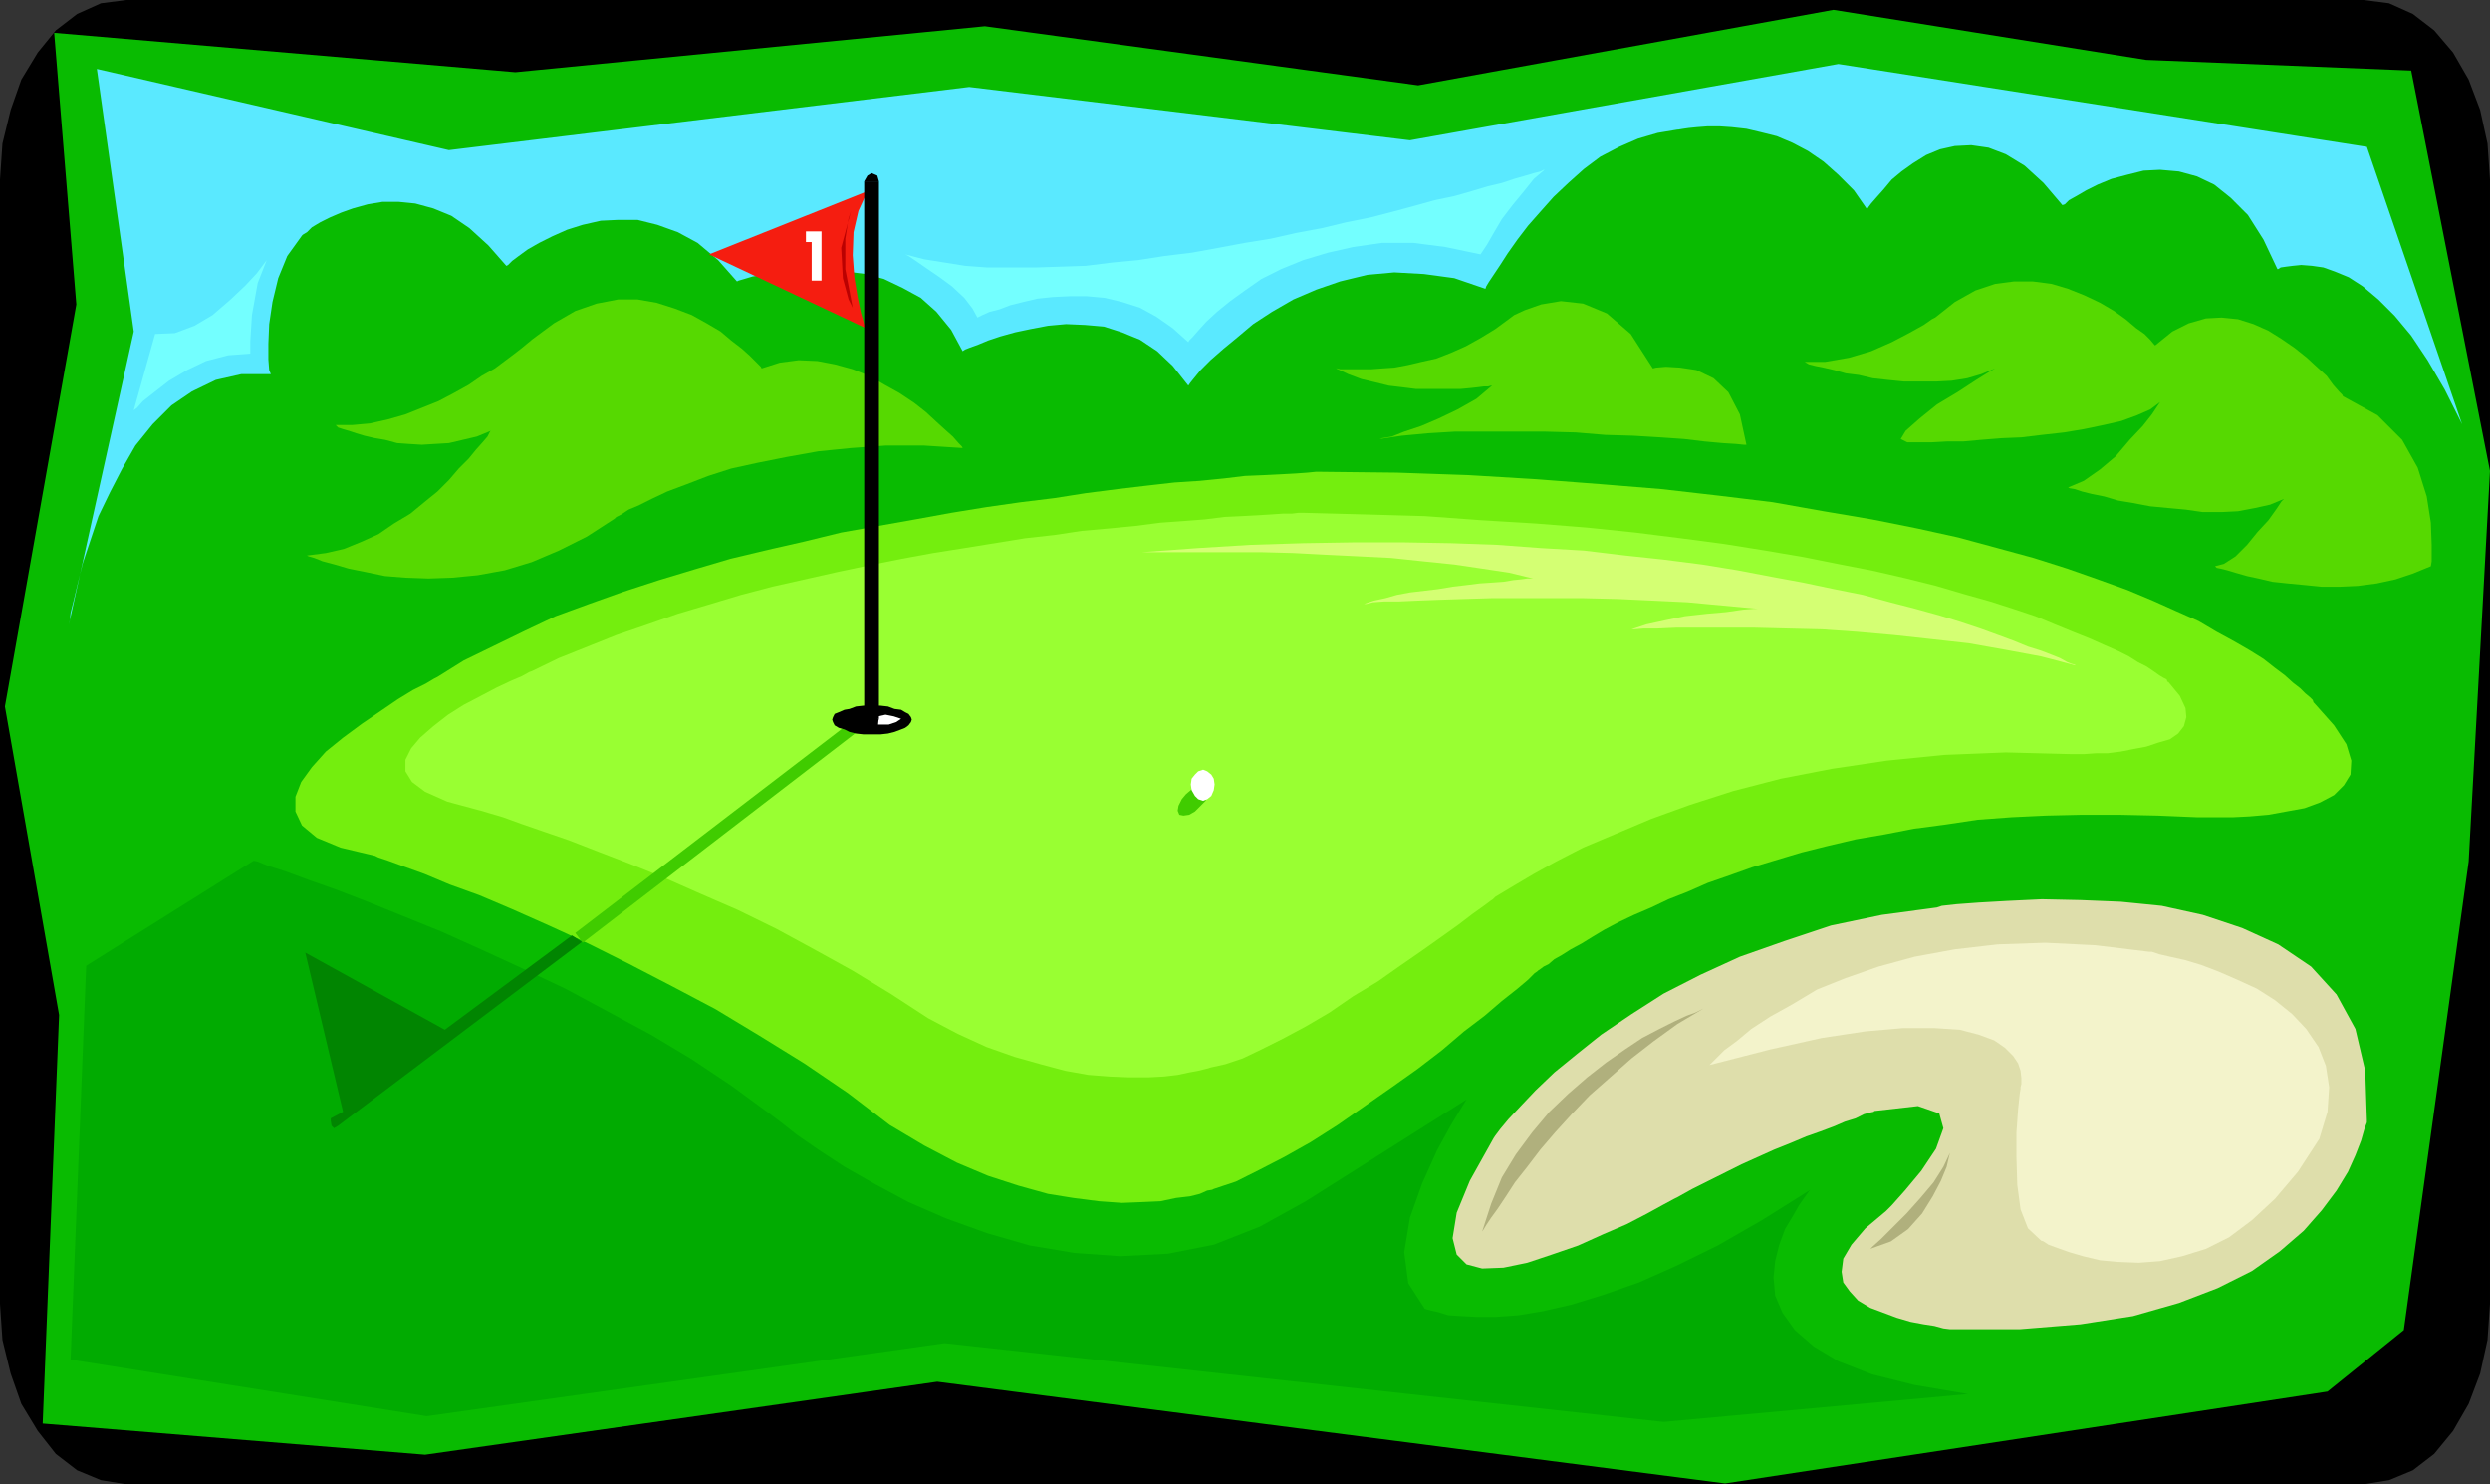
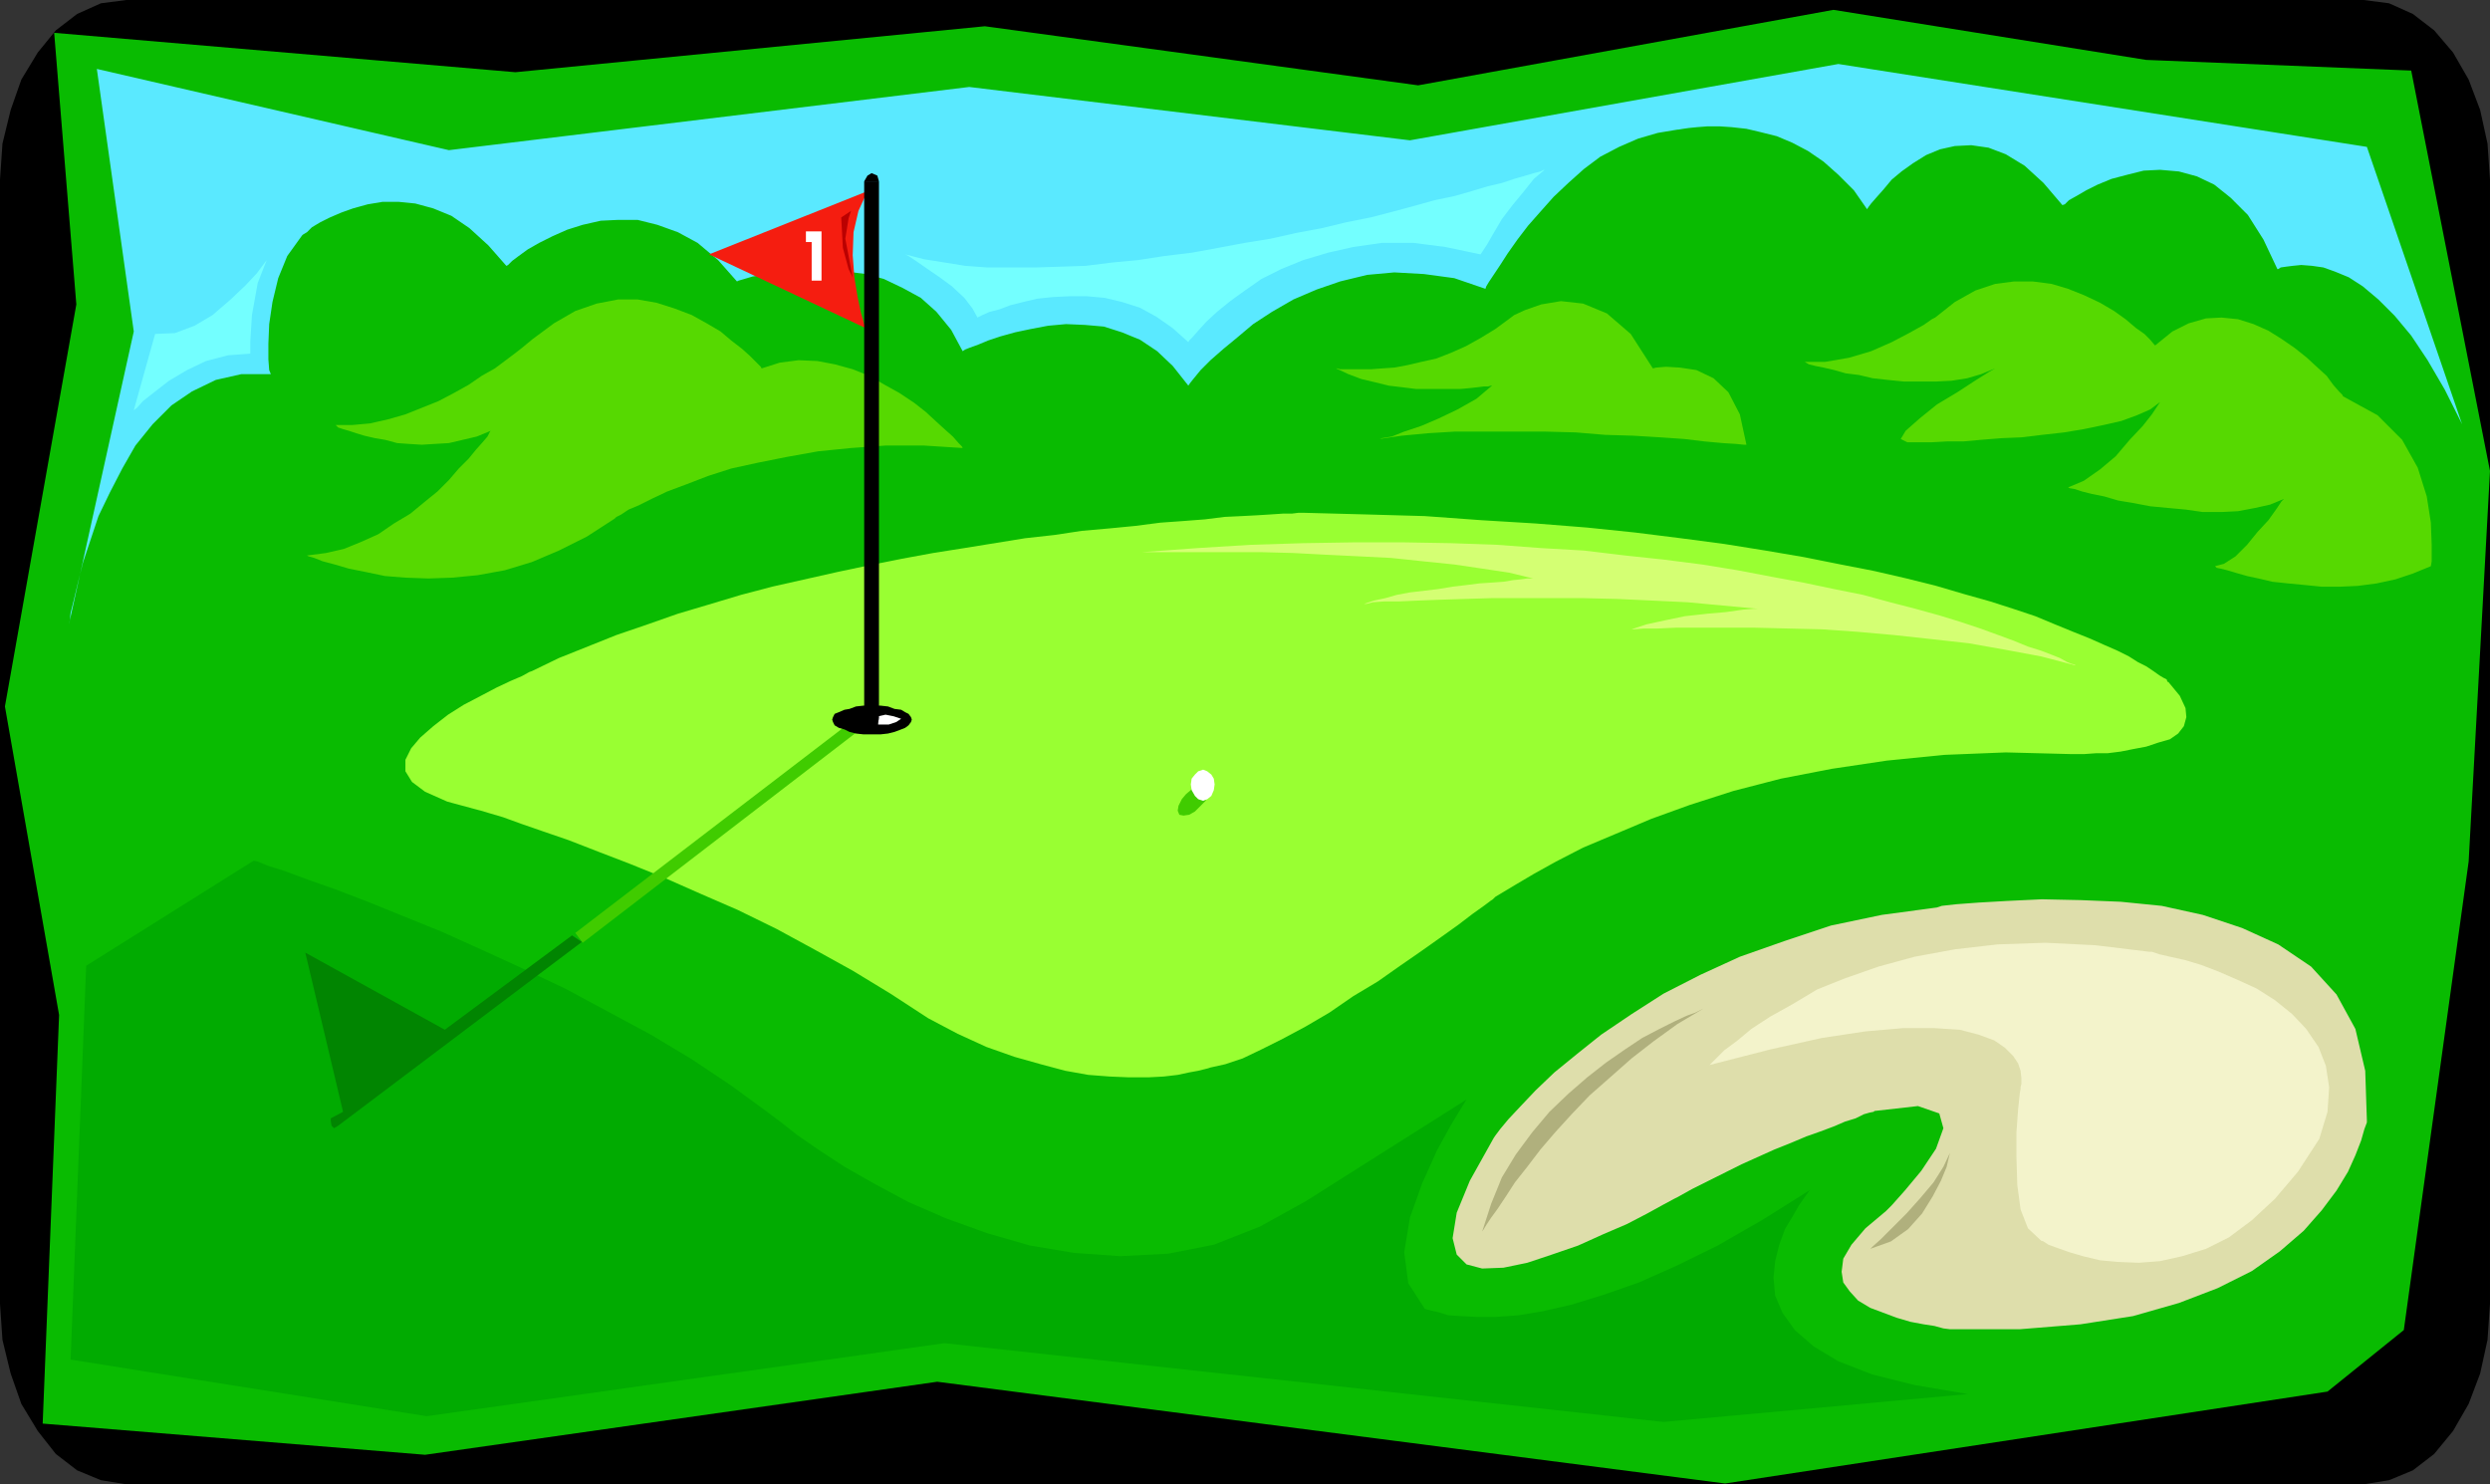
<svg xmlns="http://www.w3.org/2000/svg" xmlns:ns1="http://sodipodi.sourceforge.net/DTD/sodipodi-0.dtd" xmlns:ns2="http://www.inkscape.org/namespaces/inkscape" version="1.0" width="129.724mm" height="77.332mm" id="svg28" ns1:docname="Hole 06.wmf">
  <rect width="100%" height="100%" fill="#333333" stroke="none" />
  <ns1:namedview id="namedview28" pagecolor="#ffffff" bordercolor="#000000" borderopacity="0.25" ns2:showpageshadow="2" ns2:pageopacity="0.0" ns2:pagecheckerboard="0" ns2:deskcolor="#d1d1d1" ns2:document-units="mm" />
  <defs id="defs1">
    <pattern id="WMFhbasepattern" patternUnits="userSpaceOnUse" width="6" height="6" x="0" y="0" />
  </defs>
  <path style="fill:#000000;fill-opacity:1;fill-rule:evenodd;stroke:none" d="m 465.407,292.277 5.01,-0.808 4.686,-1.939 4.202,-3.231 3.717,-4.524 3.07,-5.332 2.262,-5.978 1.454,-6.624 0.485,-7.109 V 35.383 l -0.485,-7.109 -1.454,-6.624 -2.262,-5.978 -3.07,-5.332 -3.717,-4.362 -4.202,-3.231 L 470.417,0.646 465.407,0 H 24.886 L 19.877,0.646 15.19,2.747 10.989,5.978 7.434,10.34 4.202,15.672 2.101,21.65 0.485,28.274 0,35.383 V 256.732 l 0.485,7.109 1.616,6.624 2.101,5.978 3.232,5.332 3.555,4.524 4.202,3.231 4.686,1.939 5.01,0.808 z" id="path1" />
  <path style="fill:#09bb01;fill-opacity:1;fill-rule:evenodd;stroke:none" d="M 15.029,59.942 0.97,139.11 11.635,199.86 8.403,280.321 83.709,286.461 184.547,272.081 339.683,292.116 458.297,274.02 473.326,261.902 486.092,169.647 490.294,92.74 474.78,13.895 422.584,11.794 361.014,1.939 279.244,16.803 193.92,5.17 101.485,14.218 10.666,6.463 Z" id="path2" />
-   <path style="fill:#74ee0e;fill-opacity:1;fill-rule:evenodd;stroke:none" d="m 175.174,221.51 -8.242,-6.301 -8.565,-5.816 -8.888,-5.493 -8.565,-5.17 -8.565,-4.524 -8.403,-4.362 -8.08,-4.039 -7.757,-3.554 -7.272,-3.231 -6.464,-2.747 -5.818,-2.1 -5.01,-2.1 -4.04,-1.454 -3.07,-1.131 -1.939,-0.646 -0.646,-0.323 -6.787,-1.616 -4.686,-1.939 -2.909,-2.424 -1.293,-2.747 v -2.908 l 1.131,-2.908 2.101,-2.908 2.747,-3.07 3.394,-2.747 3.717,-2.747 3.555,-2.424 3.555,-2.424 2.909,-1.777 2.586,-1.293 1.616,-0.969 0.646,-0.323 5.171,-3.231 5.979,-2.908 5.979,-2.908 6.141,-2.908 6.626,-2.424 6.787,-2.424 6.949,-2.262 6.949,-2.1 7.11,-2.1 7.434,-1.777 7.11,-1.616 7.272,-1.777 7.272,-1.293 7.272,-1.293 7.11,-1.293 6.949,-1.131 6.787,-0.969 6.626,-0.808 6.141,-0.969 6.302,-0.808 5.494,-0.646 5.656,-0.646 5.01,-0.323 4.848,-0.485 4.04,-0.485 3.878,-0.162 3.232,-0.162 2.909,-0.162 2.262,-0.162 1.616,-0.162 h 0.97 0.323 l 14.706,0.162 14.059,0.485 13.413,0.808 12.605,0.969 11.958,0.969 11.312,1.293 10.666,1.293 10.019,1.777 9.534,1.616 8.888,1.777 8.08,1.777 7.757,2.1 7.11,1.939 6.626,2.1 5.979,2.1 5.818,2.1 5.01,2.1 4.686,2.1 4.363,1.939 3.555,2.1 3.555,1.939 3.07,1.777 2.586,1.616 2.262,1.777 1.939,1.454 1.616,1.454 1.454,1.131 0.97,0.969 0.97,0.808 0.485,0.485 0.162,0.485 0.162,0.162 3.878,4.362 2.424,3.716 0.97,3.231 -0.162,2.747 -1.293,2.1 -1.939,1.939 -2.747,1.454 -3.07,1.131 -3.555,0.646 -3.555,0.646 -3.717,0.323 -3.232,0.162 h -2.909 -2.262 -1.454 -0.485 l -7.757,-0.323 -7.595,-0.162 h -7.272 l -7.11,0.162 -6.787,0.323 -6.626,0.485 -6.464,0.969 -6.141,0.808 -5.818,1.131 -5.656,0.969 -5.494,1.293 -5.171,1.293 -4.848,1.454 -4.848,1.454 -4.525,1.616 -4.202,1.454 -4.04,1.777 -3.717,1.454 -3.394,1.616 -3.394,1.454 -3.07,1.454 -2.747,1.454 -2.424,1.454 -2.101,1.293 -2.101,1.131 -1.778,1.131 -1.454,0.808 -1.131,0.969 -0.97,0.485 -0.646,0.485 -0.485,0.323 -0.162,0.162 -0.485,0.323 -1.293,1.293 -2.101,1.777 -3.07,2.424 -3.394,2.908 -4.04,3.07 -4.363,3.716 -4.848,3.716 -5.01,3.554 -5.333,3.716 -5.333,3.716 -5.333,3.393 -5.171,2.908 -5.01,2.585 -4.525,2.262 -4.363,1.454 -0.323,0.162 -0.97,0.162 -1.454,0.646 -1.939,0.485 -2.747,0.323 -3.07,0.646 -3.555,0.162 -4.04,0.162 -4.525,-0.323 -5.01,-0.646 -5.01,-0.808 -5.818,-1.616 -5.979,-1.939 -6.141,-2.585 -6.464,-3.393 z" id="path3" />
  <path style="fill:#99ff32;fill-opacity:1;fill-rule:evenodd;stroke:none" d="m 182.769,200.506 -7.434,-4.847 -7.434,-4.524 -7.595,-4.201 -7.434,-4.039 -7.595,-3.716 -7.434,-3.231 -6.949,-3.07 -6.787,-2.747 -6.302,-2.424 -5.818,-2.262 -5.171,-1.777 -4.202,-1.454 -3.555,-1.293 -2.747,-0.808 -1.616,-0.485 -0.646,-0.162 -5.979,-1.616 -4.363,-1.939 -2.586,-1.939 -1.293,-2.1 v -2.262 l 1.131,-2.262 1.778,-2.1 2.586,-2.262 2.909,-2.262 3.07,-1.939 3.394,-1.777 3.07,-1.616 2.747,-1.293 2.262,-0.969 1.454,-0.808 0.485,-0.162 5.333,-2.585 5.656,-2.262 5.656,-2.262 6.141,-2.1 5.979,-2.1 5.979,-1.777 6.464,-1.939 6.141,-1.616 6.464,-1.454 6.464,-1.454 6.141,-1.293 6.464,-1.293 6.141,-1.131 6.141,-0.969 5.979,-0.969 5.979,-0.969 5.818,-0.646 5.333,-0.808 5.494,-0.485 5.01,-0.485 5.01,-0.646 4.525,-0.323 4.202,-0.323 3.878,-0.485 3.394,-0.162 3.07,-0.162 2.586,-0.162 2.424,-0.162 h 1.778 l 1.293,-0.162 h 0.808 0.323 l 12.282,0.323 11.474,0.323 11.15,0.808 10.666,0.646 10.181,0.808 9.373,0.969 9.05,1.131 8.565,1.131 8.08,1.293 7.595,1.293 7.272,1.454 6.626,1.293 6.302,1.454 5.818,1.454 5.494,1.616 5.171,1.454 4.525,1.454 4.363,1.454 3.878,1.616 3.555,1.454 3.232,1.293 2.909,1.293 2.586,1.131 2.262,1.131 1.778,1.131 1.616,0.808 1.454,0.969 1.131,0.808 0.808,0.485 0.646,0.323 0.162,0.485 h 0.162 l 2.262,2.747 1.131,2.424 0.162,1.777 -0.485,1.777 -1.131,1.454 -1.616,1.131 -2.262,0.646 -2.424,0.808 -2.586,0.485 -2.424,0.485 -2.586,0.323 h -2.262 l -2.262,0.162 h -1.454 -1.131 -0.323 l -12.605,-0.323 -12.12,0.485 -11.312,1.131 -10.827,1.616 -10.019,1.939 -9.373,2.424 -8.565,2.747 -7.595,2.747 -7.272,3.07 -6.141,2.585 -5.333,2.747 -4.363,2.424 -3.555,2.1 -2.424,1.454 -1.616,0.969 -0.485,0.485 -0.485,0.323 -1.293,0.969 -2.262,1.616 -2.747,2.1 -3.394,2.424 -3.878,2.747 -4.202,2.908 -4.363,3.07 -4.848,2.908 -4.686,3.231 -4.686,2.747 -4.525,2.424 -4.202,2.1 -3.717,1.777 -3.394,1.131 -2.909,0.646 -0.485,0.162 -0.646,0.162 -1.293,0.323 -1.778,0.323 -2.262,0.485 -2.747,0.323 -3.07,0.162 h -3.717 l -3.878,-0.162 -4.202,-0.323 -4.525,-0.808 -4.848,-1.293 -5.171,-1.454 -5.494,-1.939 -5.656,-2.585 z" id="path4" />
  <path style="fill:#40cc00;fill-opacity:1;fill-rule:evenodd;stroke:none" d="m 167.902,143.311 -0.808,-0.808 -53.813,41.2 1.454,1.939 53.813,-41.361 z" id="path5" />
  <path style="fill:#000000;fill-opacity:1;fill-rule:evenodd;stroke:none" d="m 171.619,144.604 h -1.616 l -1.454,-0.162 -1.293,-0.323 -0.97,-0.485 -1.131,-0.323 -0.808,-0.485 -0.323,-0.646 -0.162,-0.485 0.162,-0.485 0.323,-0.646 0.808,-0.323 1.131,-0.485 0.97,-0.162 1.293,-0.485 1.454,-0.162 h 1.616 1.778 l 1.454,0.162 1.293,0.485 1.293,0.162 0.808,0.485 0.646,0.323 0.485,0.646 0.162,0.485 -0.162,0.485 -0.485,0.646 -0.646,0.485 -0.808,0.323 -1.293,0.485 -1.293,0.323 -1.454,0.162 z" id="path6" />
  <path style="fill:#40cc00;fill-opacity:1;fill-rule:evenodd;stroke:none" d="m 235.289,159.791 -1.131,0.646 -1.131,0.162 -0.808,-0.162 -0.323,-0.808 0.162,-0.969 0.646,-1.293 0.808,-0.969 1.131,-0.969 1.293,-0.646 1.131,-0.323 0.646,0.323 0.323,0.646 -0.162,1.131 -0.485,1.131 -0.97,0.969 z" id="path7" />
  <path style="fill:#ffffff;fill-opacity:1;fill-rule:evenodd;stroke:none" d="m 236.905,157.691 -0.97,-0.323 -0.646,-0.646 -0.646,-1.131 -0.162,-1.131 0.162,-1.131 0.646,-0.808 0.646,-0.646 0.97,-0.323 0.808,0.323 0.808,0.646 0.485,0.808 0.162,1.131 -0.162,1.131 -0.485,1.131 -0.808,0.646 z" id="path8" />
  <path style="fill:#ffffff;fill-opacity:1;fill-rule:evenodd;stroke:none" d="m 177.437,141.534 -0.485,-0.162 -0.97,-0.323 -1.616,-0.323 -1.454,0.323 v 1.616 h 0.646 1.454 l 1.454,-0.485 z" id="path9" />
  <path style="fill:#dedeab;fill-opacity:1;fill-rule:evenodd;stroke:none" d="m 294.112,224.095 0.323,-0.485 0.97,-1.293 1.616,-1.939 2.424,-2.585 2.909,-3.07 3.717,-3.555 4.363,-3.554 4.848,-3.878 5.979,-4.039 6.302,-4.039 7.272,-3.716 7.757,-3.554 8.726,-3.07 9.211,-3.07 10.019,-2.1 10.827,-1.454 0.97,-0.323 2.909,-0.323 4.363,-0.323 5.656,-0.323 6.787,-0.323 7.595,0.162 7.918,0.323 8.08,0.808 8.08,1.777 7.757,2.585 7.11,3.231 6.464,4.362 5.01,5.493 3.717,6.786 1.939,8.24 0.323,9.694 v 0.485 l -0.485,1.293 -0.646,2.262 -1.131,2.908 -1.454,3.231 -2.262,3.716 -2.909,3.878 -3.555,4.039 -4.686,4.039 -5.494,3.878 -6.787,3.393 -7.595,2.908 -9.05,2.585 -10.342,1.616 -11.958,0.969 h -13.413 -0.323 l -1.293,-0.162 -1.778,-0.485 -2.101,-0.323 -2.586,-0.485 -2.747,-0.808 -2.586,-0.969 -2.586,-0.969 -2.424,-1.454 -1.616,-1.777 -1.293,-1.777 -0.323,-2.1 0.323,-2.585 1.616,-2.747 2.747,-3.231 4.04,-3.393 1.131,-1.131 2.586,-2.908 3.232,-3.878 2.909,-4.362 1.454,-4.039 -0.808,-2.908 -4.202,-1.454 -8.565,0.969 -0.162,0.162 -0.808,0.162 -1.131,0.323 -1.616,0.808 -2.101,0.646 -2.262,0.969 -2.586,0.969 -2.747,0.969 -3.07,1.293 -3.232,1.293 -3.232,1.454 -3.232,1.454 -3.232,1.616 -3.232,1.616 -3.232,1.616 -2.909,1.616 -0.646,0.323 -2.101,1.131 -3.232,1.777 -4.04,2.1 -4.525,1.939 -5.01,2.262 -5.171,1.777 -4.848,1.616 -4.686,0.969 -4.202,0.162 -3.07,-0.808 -1.939,-1.939 -0.808,-3.231 0.808,-5.009 2.586,-6.301 z" id="path10" />
  <path style="fill:#5ae9ff;fill-opacity:1;fill-rule:evenodd;stroke:none" d="M 484.799,83.531 466.054,28.921 361.984,12.602 277.628,27.628 190.849,17.126 88.395,29.567 19.069,13.572 26.341,65.274 13.574,122.954 l 0.162,-0.646 0.162,-1.616 0.646,-2.585 0.808,-3.393 0.97,-3.878 1.454,-4.362 1.616,-4.847 2.262,-4.685 2.424,-4.685 2.586,-4.524 3.394,-4.201 3.717,-3.716 4.04,-2.747 4.686,-2.262 5.01,-1.131 h 5.818 l -0.323,-0.808 -0.162,-2.1 v -3.07 l 0.162,-3.878 0.646,-4.362 1.131,-4.685 1.778,-4.362 2.909,-4.039 0.162,-0.162 0.808,-0.485 0.97,-0.969 1.616,-0.969 1.939,-0.969 2.262,-0.969 2.262,-0.808 2.909,-0.808 2.909,-0.485 h 3.232 l 3.232,0.323 3.555,0.969 3.555,1.454 3.555,2.424 3.717,3.393 3.555,4.039 0.323,-0.162 0.808,-0.808 1.293,-0.969 1.778,-1.293 2.262,-1.293 2.586,-1.293 2.909,-1.293 3.07,-0.969 3.555,-0.808 3.394,-0.162 h 3.878 l 3.878,0.969 4.04,1.454 3.878,2.1 4.04,3.393 3.717,4.201 0.323,-0.162 1.131,-0.323 1.616,-0.485 2.262,-0.323 2.586,-0.485 3.07,-0.485 3.232,-0.162 h 3.717 l 3.717,0.485 3.717,0.485 3.555,0.969 3.717,1.777 3.555,1.939 3.07,2.747 2.909,3.555 2.262,4.201 0.485,-0.323 0.808,-0.323 1.778,-0.646 1.939,-0.808 2.424,-0.808 2.909,-0.808 3.07,-0.646 3.394,-0.646 3.555,-0.323 3.717,0.162 3.717,0.323 3.555,1.131 3.555,1.454 3.394,2.262 3.07,2.908 3.07,3.878 0.323,-0.485 0.646,-0.808 1.454,-1.777 1.939,-1.939 2.586,-2.262 2.747,-2.262 3.07,-2.585 3.717,-2.424 4.202,-2.424 4.525,-1.939 4.686,-1.616 5.333,-1.293 5.333,-0.485 5.818,0.323 5.979,0.808 6.141,2.1 0.162,-0.485 0.485,-0.808 0.97,-1.454 1.293,-1.939 1.454,-2.262 1.939,-2.747 2.101,-2.747 2.424,-2.747 2.586,-2.908 2.909,-2.747 3.07,-2.747 3.232,-2.424 3.717,-1.939 3.717,-1.616 3.878,-1.131 3.878,-0.646 h 0.162 l 0.97,-0.162 1.131,-0.162 1.616,-0.162 2.101,-0.162 h 2.262 l 2.424,0.162 2.909,0.323 2.747,0.646 3.232,0.808 3.07,1.293 3.07,1.616 3.07,2.1 2.909,2.585 3.07,3.07 2.586,3.716 0.323,-0.485 0.485,-0.646 1.131,-1.293 1.293,-1.454 1.616,-1.939 1.939,-1.616 2.262,-1.616 2.586,-1.616 2.747,-1.131 2.909,-0.646 3.232,-0.162 3.394,0.485 3.394,1.293 3.717,2.262 3.717,3.393 3.717,4.362 0.485,-0.162 0.808,-0.808 1.454,-0.808 1.939,-1.131 2.262,-1.131 2.747,-1.131 3.07,-0.808 3.232,-0.808 3.232,-0.162 3.717,0.323 3.555,0.969 3.394,1.616 3.232,2.585 3.394,3.393 3.07,4.847 2.747,5.816 h 0.162 l 0.485,-0.323 1.131,-0.162 1.293,-0.162 1.616,-0.162 2.101,0.162 2.262,0.323 2.262,0.808 2.747,1.131 2.747,1.777 3.07,2.585 3.232,3.231 3.232,3.878 3.232,4.847 3.394,5.816 z" id="path11" />
  <path style="fill:#f3f3cb;fill-opacity:1;fill-rule:evenodd;stroke:none" d="m 336.612,209.716 11.958,-3.07 10.181,-2.262 8.565,-1.293 7.434,-0.646 h 6.141 l 5.01,0.323 3.717,0.969 3.07,1.131 2.101,1.454 1.616,1.616 0.97,1.454 0.485,1.454 0.162,1.454 v 1.131 l -0.162,0.646 v 0.323 l -0.162,0.969 -0.323,3.07 -0.323,4.524 v 5.009 l 0.162,5.332 0.646,4.847 1.454,3.716 2.586,2.424 0.485,0.162 0.97,0.646 1.778,0.646 2.262,0.808 2.747,0.808 3.394,0.808 3.555,0.323 4.04,0.162 4.202,-0.323 4.363,-0.969 4.686,-1.454 4.525,-2.262 4.525,-3.393 4.525,-4.201 4.525,-5.332 4.202,-6.463 1.616,-5.332 0.323,-4.847 -0.646,-4.201 -1.454,-3.716 -2.424,-3.554 -2.747,-2.908 -3.394,-2.747 -3.555,-2.262 -3.878,-1.777 -3.717,-1.616 -3.394,-1.293 -3.232,-0.969 -2.909,-0.646 -2.101,-0.485 -1.454,-0.485 h -0.485 l -10.666,-1.293 -9.858,-0.485 -9.373,0.323 -8.403,0.969 -7.918,1.454 -7.11,1.939 -6.464,2.262 -5.656,2.262 -4.848,2.908 -4.363,2.424 -3.717,2.424 -2.909,2.424 -2.424,1.777 -1.616,1.616 -0.97,0.969 z" id="path12" />
  <path style="fill:#01ab01;fill-opacity:1;fill-rule:evenodd;stroke:none" d="M 186.001,264.487 84.032,278.867 13.898,267.719 16.968,190.166 l 32.966,-20.681 0.808,0.162 1.939,0.808 3.555,1.131 4.363,1.616 5.494,1.939 6.302,2.424 6.787,2.747 7.595,3.07 7.918,3.554 8.08,3.716 8.565,4.039 8.403,4.524 8.403,4.524 8.08,4.847 7.757,5.17 7.272,5.332 0.646,0.485 1.939,1.454 3.07,2.424 4.202,2.908 5.171,3.393 5.979,3.393 6.626,3.555 7.434,3.231 8.08,2.908 8.403,2.424 8.726,1.454 9.05,0.646 9.373,-0.485 9.05,-1.777 9.05,-3.554 9.05,-5.009 31.674,-20.034 -0.808,1.293 -2.262,3.716 -2.747,5.009 -2.909,6.463 -2.424,6.786 -1.131,6.786 0.808,6.14 3.232,5.009 0.485,0.162 0.646,0.162 1.454,0.323 2.101,0.646 2.586,0.162 3.07,0.162 h 3.555 l 4.525,-0.323 4.848,-0.808 5.656,-1.293 6.302,-1.939 6.949,-2.424 7.272,-3.231 8.242,-4.039 8.726,-5.009 9.534,-5.978 -0.323,0.323 -0.808,1.131 -1.131,1.616 -1.293,2.262 -1.454,2.424 -1.131,3.07 -0.808,3.231 -0.323,3.231 0.323,3.555 1.454,3.393 2.424,3.393 3.717,3.231 4.848,2.908 6.626,2.585 8.403,2.1 10.504,1.777 -59.954,5.493 z" id="path13" />
  <path style="fill:#b0b07d;fill-opacity:1;fill-rule:evenodd;stroke:none" d="m 335.481,198.568 -0.323,0.162 -1.293,0.646 -1.778,0.646 -2.424,1.131 -2.909,1.454 -3.394,1.777 -3.394,2.262 -3.717,2.585 -3.717,2.908 -3.717,3.231 -3.717,3.554 -3.394,4.039 -3.232,4.362 -2.747,4.524 -2.101,5.17 -1.778,5.493 0.323,-0.485 0.485,-0.808 0.97,-1.454 1.293,-1.777 1.616,-2.424 1.778,-2.747 2.424,-3.07 2.586,-3.393 2.909,-3.393 3.232,-3.554 3.555,-3.716 4.04,-3.555 4.202,-3.716 4.363,-3.393 4.686,-3.393 z" id="path14" />
  <path style="fill:#d4ff73;fill-opacity:1;fill-rule:evenodd;stroke:none" d="m 408.686,131.032 -0.162,-0.162 -0.646,-0.162 -0.808,-0.323 -1.454,-0.808 -1.616,-0.646 -2.101,-0.808 -2.586,-0.808 -2.747,-1.131 -3.07,-1.131 -3.555,-1.293 -3.878,-1.293 -4.202,-1.293 -4.686,-1.293 -5.01,-1.293 -5.333,-1.454 -5.656,-1.131 -6.141,-1.293 -6.141,-1.131 -6.787,-1.293 -6.949,-1.131 -7.595,-0.969 -7.595,-0.808 -8.08,-0.969 -8.403,-0.485 -8.726,-0.646 -9.05,-0.323 -9.373,-0.162 h -9.696 l -10.019,0.162 -10.342,0.323 -10.504,0.646 -10.989,0.808 h 0.485 1.939 2.747 3.555 4.525 5.171 5.333 l 6.141,0.162 6.141,0.323 6.626,0.323 6.464,0.323 6.141,0.646 6.302,0.646 5.494,0.808 5.333,0.808 4.686,1.131 h -0.162 -0.97 l -1.131,0.162 -1.616,0.162 -1.939,0.323 -2.262,0.162 -2.424,0.162 -2.586,0.323 -2.747,0.323 -2.909,0.485 -2.747,0.323 -2.747,0.323 -2.586,0.485 -2.262,0.646 -2.262,0.485 -1.939,0.646 h 0.485 l 1.293,-0.323 2.262,-0.162 h 2.909 l 3.555,-0.162 4.202,-0.162 5.01,-0.162 5.333,-0.162 h 5.656 6.141 6.464 l 6.626,0.162 6.949,0.323 6.787,0.323 6.949,0.646 6.949,0.646 h -0.808 l -2.101,0.162 -3.394,0.485 -3.717,0.323 -4.363,0.485 -3.878,0.808 -3.717,0.808 -2.909,0.969 h 0.485 l 1.939,-0.162 h 2.747 l 3.555,-0.162 h 4.525 5.171 5.818 l 6.464,0.162 6.787,0.162 6.949,0.485 7.272,0.646 7.434,0.808 7.272,0.808 7.272,1.293 6.949,1.293 z" id="path15" />
  <path style="fill:#56d901;fill-opacity:1;fill-rule:evenodd;stroke:none" d="m 381.052,62.527 -0.646,0.323 -1.616,1.131 -2.909,1.616 -3.394,1.777 -4.04,1.777 -4.363,1.293 -4.686,0.808 h -4.363 0.323 l 0.808,0.485 1.293,0.323 1.616,0.323 2.101,0.485 2.262,0.646 2.586,0.323 2.747,0.646 2.909,0.323 3.232,0.323 h 3.07 3.232 l 3.07,-0.162 3.07,-0.485 2.747,-0.808 2.747,-1.131 -1.131,0.646 -2.586,1.616 -3.717,2.424 -4.04,2.424 -3.394,2.747 -2.747,2.424 -0.97,1.616 1.293,0.646 h 0.97 1.616 2.262 l 2.909,-0.162 h 3.232 l 3.555,-0.323 4.04,-0.323 3.878,-0.162 4.04,-0.485 4.363,-0.485 3.878,-0.646 3.878,-0.808 3.555,-0.808 3.07,-1.131 2.586,-1.131 1.939,-1.454 -0.323,0.485 -1.293,1.939 -1.778,2.262 -2.586,2.747 -2.747,3.231 -3.07,2.585 -3.232,2.262 -3.07,1.293 0.323,0.162 0.97,0.162 1.454,0.485 1.939,0.485 2.424,0.485 2.747,0.808 2.909,0.485 3.394,0.646 3.394,0.323 3.555,0.323 3.394,0.485 h 3.717 l 3.232,-0.162 3.394,-0.646 2.909,-0.646 2.747,-1.131 -0.485,0.485 -0.97,1.454 -1.616,2.262 -2.101,2.262 -2.101,2.585 -2.262,2.262 -2.262,1.454 -1.778,0.485 0.323,0.323 0.808,0.162 1.293,0.323 1.616,0.485 2.262,0.646 2.262,0.485 2.747,0.646 3.07,0.323 3.394,0.323 3.232,0.323 h 3.555 l 3.555,-0.162 3.717,-0.485 3.717,-0.808 3.394,-1.131 3.555,-1.454 0.162,-0.969 v -3.231 l -0.162,-4.362 -0.808,-5.17 -1.778,-5.655 -3.07,-5.493 -4.848,-4.847 -6.787,-3.716 -0.162,-0.323 -0.646,-0.646 -1.131,-1.293 -1.293,-1.777 -1.778,-1.616 -2.101,-1.939 -2.424,-1.939 -2.586,-1.777 -2.586,-1.616 -2.909,-1.293 -3.07,-0.969 -3.232,-0.323 -3.07,0.162 -3.394,0.969 -3.232,1.616 -3.394,2.747 -0.162,-0.162 -0.808,-0.969 -1.131,-1.131 -1.616,-1.131 -2.101,-1.777 -2.262,-1.616 -2.747,-1.616 -3.07,-1.454 -3.232,-1.293 -3.232,-0.969 -3.717,-0.485 h -3.717 l -3.717,0.485 -3.878,1.293 -4.04,2.262 z" id="path16" />
  <path style="fill:#56d901;fill-opacity:1;fill-rule:evenodd;stroke:none" d="m 104.717,66.889 -0.162,0.162 -0.808,0.646 -0.97,0.808 -1.454,1.131 -1.939,1.454 -1.939,1.454 -2.586,1.454 -2.586,1.777 -2.909,1.616 -3.07,1.616 -3.232,1.293 -3.232,1.293 -3.394,0.969 -3.555,0.808 -3.555,0.323 h -3.394 0.162 l 0.485,0.485 0.97,0.323 1.131,0.323 1.454,0.485 1.616,0.485 2.101,0.485 1.939,0.323 2.424,0.646 2.262,0.162 2.586,0.162 2.586,-0.162 2.747,-0.162 2.747,-0.646 2.747,-0.646 2.747,-1.131 -0.162,0.162 -0.485,0.969 -0.97,1.131 -1.293,1.454 -1.454,1.777 -1.939,1.939 -1.939,2.262 -2.262,2.262 -2.586,2.1 -2.747,2.262 -3.232,1.939 -3.07,2.1 -3.232,1.454 -3.555,1.454 -3.555,0.808 -3.717,0.485 0.323,0.162 1.131,0.323 1.616,0.646 2.424,0.646 2.747,0.808 3.232,0.646 3.878,0.808 4.04,0.323 4.525,0.162 4.686,-0.162 5.01,-0.485 5.333,-0.969 5.333,-1.616 5.333,-2.262 5.494,-2.747 5.494,-3.555 0.323,-0.323 0.97,-0.485 1.454,-0.969 1.939,-0.808 2.586,-1.293 3.07,-1.454 3.878,-1.454 4.202,-1.616 4.525,-1.454 5.171,-1.131 5.656,-1.131 6.302,-1.131 6.464,-0.646 6.787,-0.485 h 7.595 l 7.595,0.485 -0.162,-0.323 -0.646,-0.646 -1.131,-1.293 -1.454,-1.293 -1.778,-1.616 -2.101,-1.939 -2.262,-1.777 -2.909,-1.939 -2.909,-1.616 -3.07,-1.777 -3.232,-1.293 -3.555,-0.969 -3.394,-0.646 -3.717,-0.162 -3.717,0.485 -3.555,1.131 -0.162,-0.323 -0.808,-0.808 -1.293,-1.293 -1.616,-1.454 -2.101,-1.616 -2.101,-1.777 -2.747,-1.616 -2.909,-1.616 -3.394,-1.293 -3.555,-1.131 -3.717,-0.646 h -3.878 l -4.202,0.808 -4.202,1.454 -4.202,2.424 z" id="path17" />
  <path style="fill:#f51d10;fill-opacity:1;fill-rule:evenodd;stroke:none" d="m 170.811,37.645 -31.189,12.441 30.866,14.541 -0.323,-0.808 -0.646,-2.262 -0.646,-3.07 -0.646,-3.878 -0.323,-4.362 0.162,-4.524 0.97,-4.201 z" id="path18" />
  <path style="fill:#ffffff;fill-opacity:1;fill-rule:evenodd;stroke:none" d="m 158.691,47.663 v -2.1 h 3.07 v 9.694 h -1.939 v -7.594 z" id="path19" />
  <path style="fill:#000000;fill-opacity:1;fill-rule:evenodd;stroke:none" d="m 173.073,35.707 -0.323,-1.131 -1.131,-0.485 -0.808,0.485 -0.646,1.131 z" id="path20" />
  <path style="fill:#000000;fill-opacity:1;fill-rule:evenodd;stroke:none" d="m 171.619,141.534 h 1.454 V 35.707 h -2.909 V 141.534 Z" id="path21" />
  <path style="fill:#000000;fill-opacity:1;fill-rule:evenodd;stroke:none" d="m 170.165,141.534 0.646,1.131 0.808,0.162 1.131,-0.162 0.323,-1.131 z" id="path22" />
  <path style="fill:#56d901;fill-opacity:1;fill-rule:evenodd;stroke:none" d="m 263.084,72.544 h 0.162 l 0.646,0.162 h 0.97 1.454 1.616 2.101 l 2.101,-0.162 2.424,-0.162 2.586,-0.485 2.747,-0.646 2.909,-0.646 2.909,-1.131 2.909,-1.293 2.909,-1.616 2.909,-1.777 3.07,-2.262 0.646,-0.485 2.101,-0.969 3.232,-1.131 3.878,-0.646 4.363,0.485 4.686,1.939 4.686,4.039 4.363,6.786 0.646,-0.162 1.939,-0.162 2.747,0.162 3.232,0.485 3.394,1.616 2.909,2.747 2.262,4.362 1.293,5.978 h -0.485 l -1.616,-0.162 -2.586,-0.162 -3.555,-0.323 -4.04,-0.485 -4.686,-0.323 -5.333,-0.323 -5.494,-0.162 -5.818,-0.485 -6.141,-0.162 h -5.979 -5.818 -5.818 l -5.333,0.323 -5.171,0.485 -4.363,0.646 0.485,-0.162 1.939,-0.323 2.424,-0.969 3.394,-1.131 3.394,-1.454 3.717,-1.777 3.717,-2.1 3.07,-2.585 h -0.162 l -0.646,0.162 h -0.808 l -1.293,0.162 -1.454,0.162 -1.778,0.162 h -1.939 -2.101 -2.424 -2.424 l -2.586,-0.323 -2.747,-0.323 -2.586,-0.646 -2.747,-0.646 -2.586,-0.969 z" id="path23" />
  <path style="fill:#018501;fill-opacity:1;fill-rule:evenodd;stroke:none" d="m 112.635,184.188 -25.048,18.58 -27.472,-15.187 7.434,31.344 -2.424,1.293 v 0.485 l 0.162,0.969 0.485,0.485 0.808,-0.485 47.995,-36.191 z" id="path24" />
  <path style="fill:#73ffff;fill-opacity:1;fill-rule:evenodd;stroke:none" d="m 178.245,50.086 0.646,0.323 1.454,0.969 2.101,1.454 2.586,1.777 2.424,1.777 2.424,2.262 1.616,2.1 0.97,1.777 0.323,-0.162 0.646,-0.323 1.454,-0.646 1.939,-0.485 2.101,-0.808 2.586,-0.646 2.747,-0.646 3.07,-0.323 3.394,-0.162 h 3.232 l 3.555,0.323 3.394,0.808 3.555,1.131 3.232,1.777 3.232,2.262 3.07,2.747 0.162,-0.323 0.646,-0.646 1.131,-1.293 1.616,-1.777 2.101,-1.939 2.586,-2.1 2.909,-2.1 3.232,-2.262 3.878,-1.939 4.363,-1.777 4.848,-1.454 5.01,-1.131 5.656,-0.808 h 6.141 l 6.302,0.808 6.949,1.454 0.323,-0.485 0.97,-1.454 1.293,-2.262 1.616,-2.747 2.101,-2.747 2.262,-2.747 1.939,-2.424 2.101,-1.777 h -0.162 l -0.646,0.323 -1.293,0.323 -1.616,0.485 -2.262,0.646 -2.424,0.808 -2.747,0.646 -3.232,0.969 -3.394,0.969 -3.878,0.808 -4.04,1.131 -4.202,1.131 -4.363,1.131 -4.848,0.969 -4.686,1.131 -5.171,0.969 -5.01,1.131 -5.01,0.808 -5.171,0.969 -5.333,0.969 -5.333,0.646 -5.171,0.808 -5.171,0.485 -5.171,0.646 -4.848,0.162 -5.01,0.162 h -4.848 -4.686 l -4.363,-0.323 -4.04,-0.646 -4.04,-0.646 z" id="path25" />
-   <path style="fill:#bb0101;fill-opacity:1;fill-rule:evenodd;stroke:none" d="m 167.579,41.523 -0.485,1.454 -0.646,4.039 v 5.978 l 1.454,7.594 -0.808,-1.616 -1.131,-4.201 -0.323,-5.978 z" id="path26" />
+   <path style="fill:#bb0101;fill-opacity:1;fill-rule:evenodd;stroke:none" d="m 167.579,41.523 -0.485,1.454 -0.646,4.039 l 1.454,7.594 -0.808,-1.616 -1.131,-4.201 -0.323,-5.978 z" id="path26" />
  <path style="fill:#b0b07d;fill-opacity:1;fill-rule:evenodd;stroke:none" d="m 368.286,245.907 0.485,-0.485 1.616,-1.454 2.262,-2.262 2.747,-2.747 2.747,-3.07 2.586,-3.07 1.939,-3.07 1.293,-2.747 -0.162,0.646 -0.485,2.1 -1.131,2.747 -1.616,3.07 -2.101,3.393 -2.747,3.07 -3.394,2.424 z" id="path27" />
  <path style="fill:#73ffff;fill-opacity:1;fill-rule:evenodd;stroke:none" d="m 30.542,65.758 -4.202,15.026 0.646,-0.485 1.131,-1.293 2.262,-1.777 2.909,-2.262 3.555,-2.1 3.717,-1.777 4.363,-1.131 4.363,-0.323 v -2.424 l 0.323,-5.17 1.131,-6.301 1.778,-4.524 -0.485,0.646 -1.454,1.939 -2.262,2.424 -2.909,2.747 -3.555,3.07 -3.555,2.1 -3.878,1.454 z" id="path28" />
</svg>